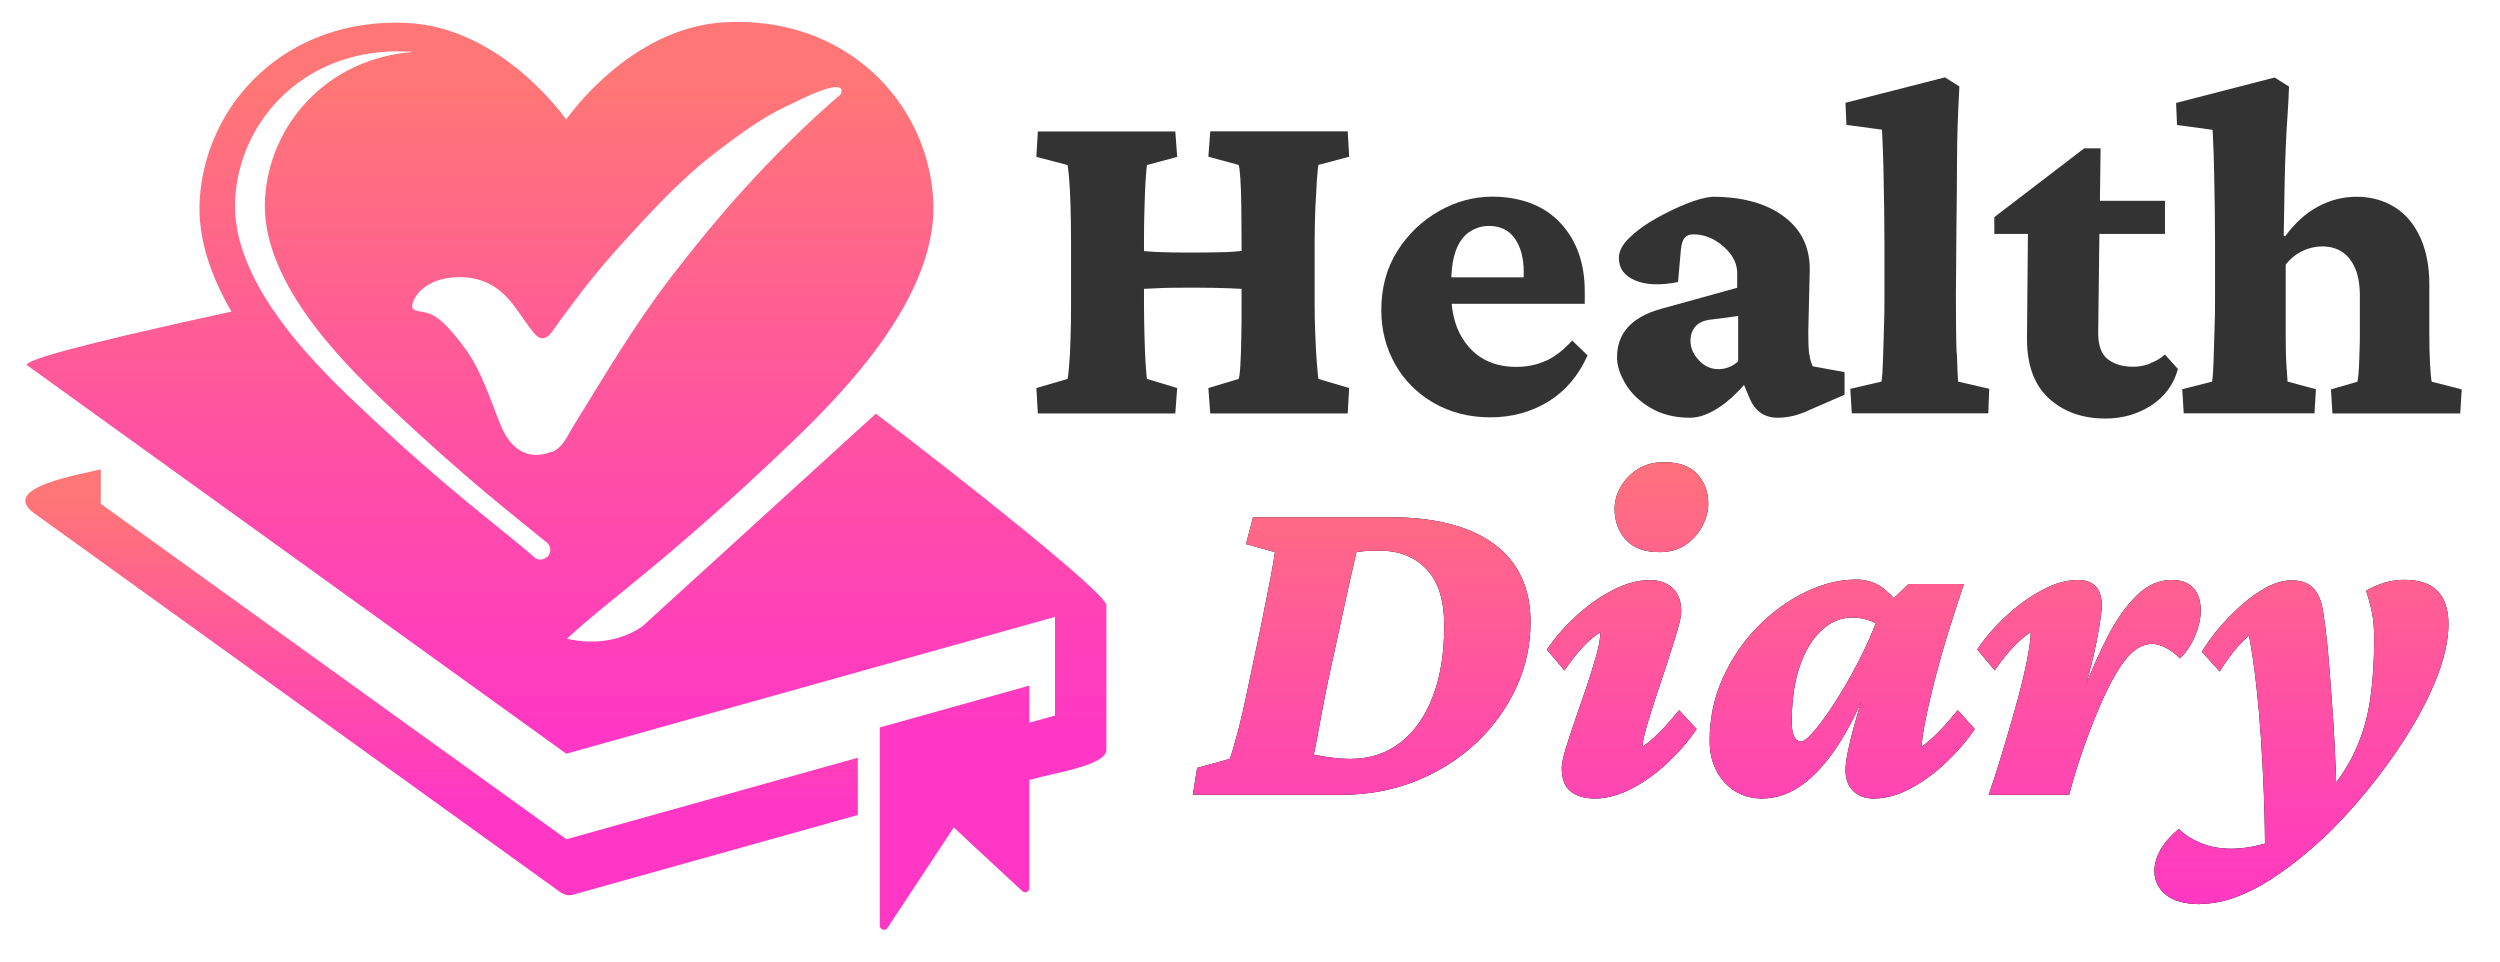
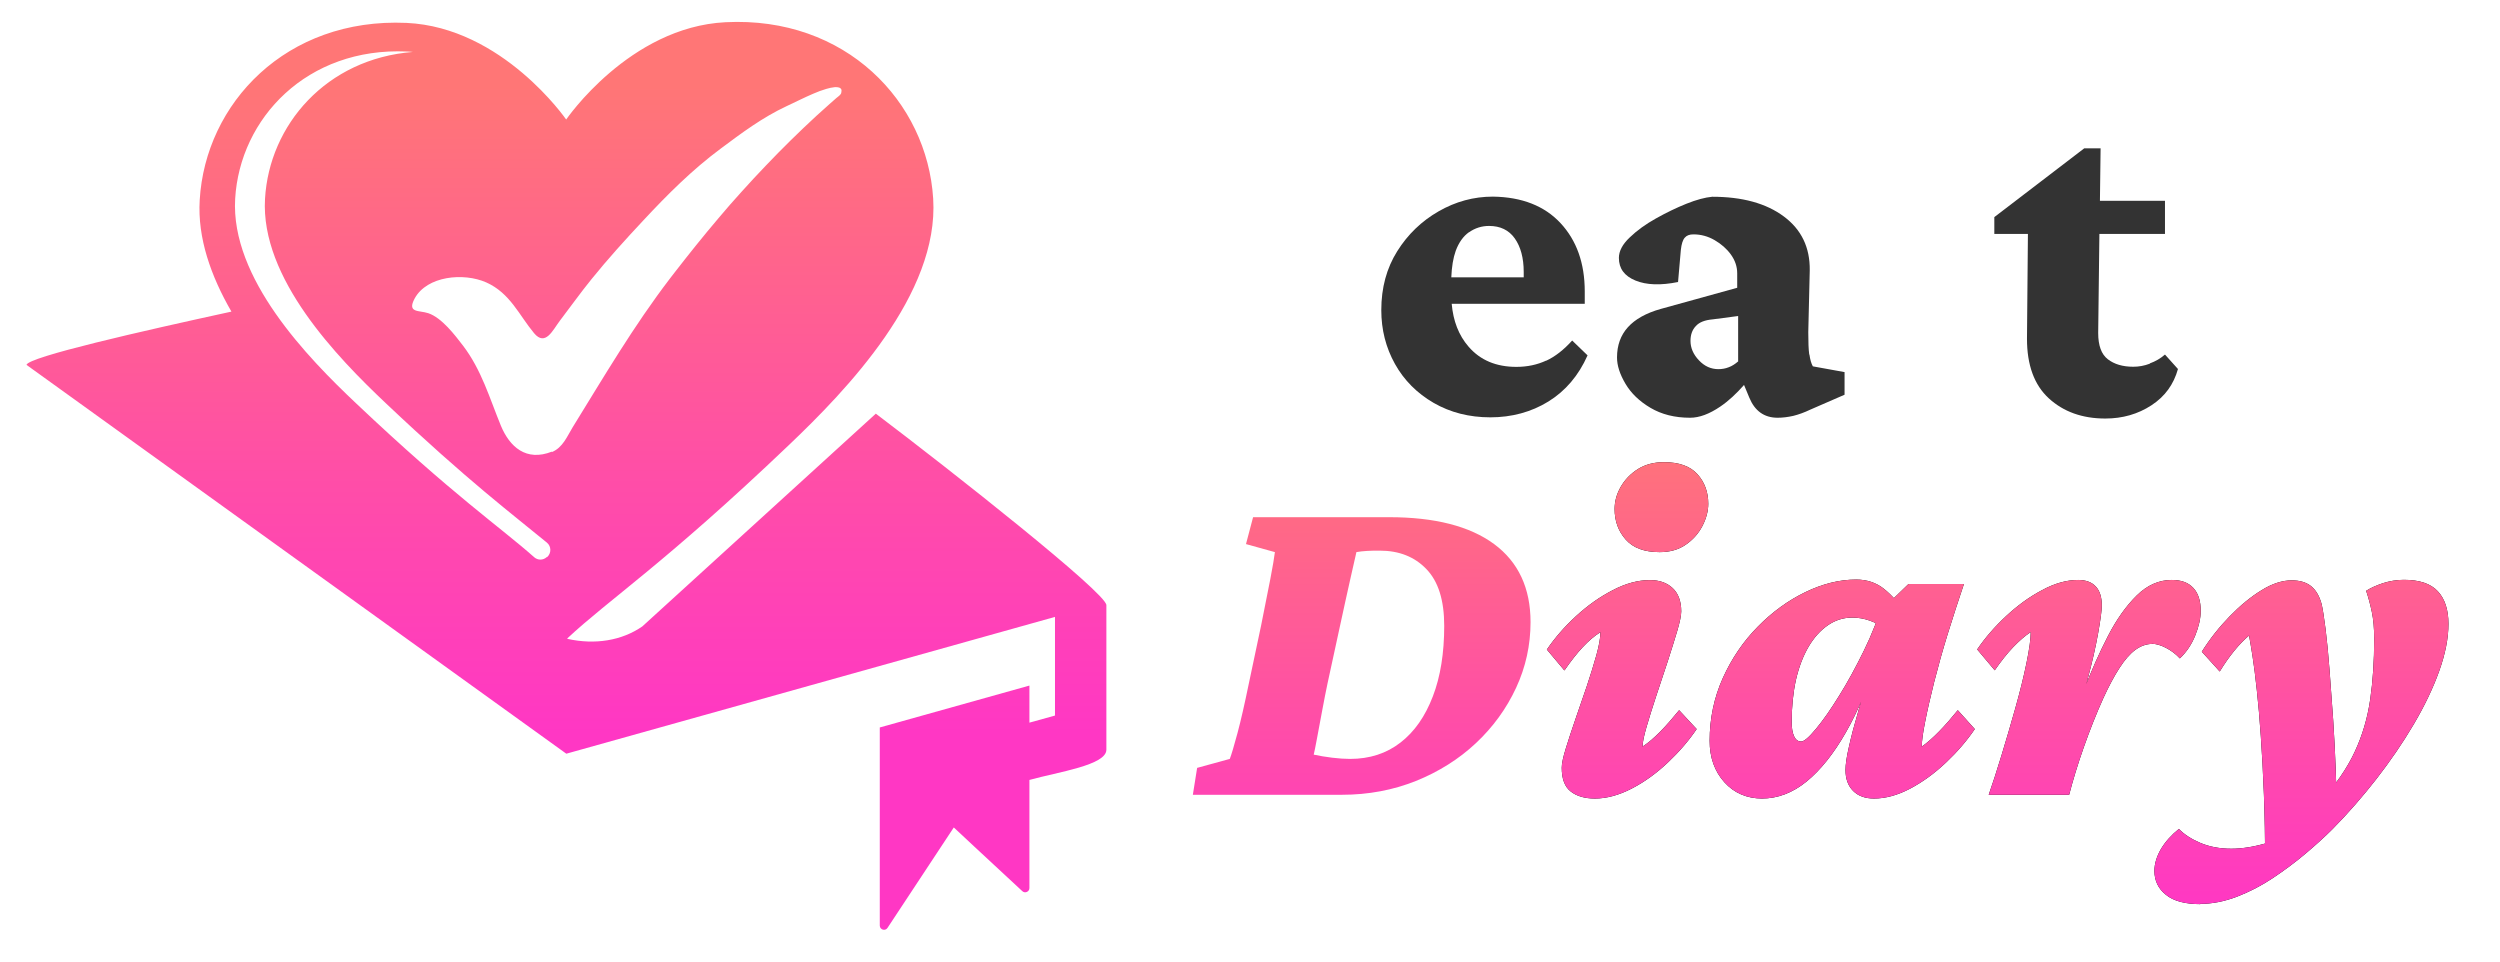
<svg xmlns="http://www.w3.org/2000/svg" xmlns:xlink="http://www.w3.org/1999/xlink" id="_лой_1" viewBox="0 0 186.78 71.84">
  <defs>
    <style>.cls-1{fill:url(#linear-gradient-2);}.cls-2{fill:#333;}.cls-3{fill:url(#linear-gradient-3);}.cls-4{fill:url(#linear-gradient);}</style>
    <linearGradient id="linear-gradient" x1="136.03" y1="31.95" x2="136.03" y2="68.15" gradientTransform="matrix(1, 0, 0, 1, 0, 0)" gradientUnits="userSpaceOnUse">
      <stop offset="0" stop-color="#ff7676" />
      <stop offset=".6" stop-color="#ff4ea7" />
      <stop offset="1" stop-color="#ff37c4" />
    </linearGradient>
    <linearGradient id="linear-gradient-2" x1="32.99" y1="37.29" x2="32.99" y2="60.03" xlink:href="#linear-gradient" />
    <linearGradient id="linear-gradient-3" x1="42.33" y1="6.39" x2="42.33" y2="54.87" xlink:href="#linear-gradient" />
  </defs>
  <g>
-     <path class="cls-2" d="M98.27,15.59c.04-.84,.08-1.56,.12-2.17,.05-.61,.08-.98,.11-1.1l2.3-.61-.11-1.9h-10.27l-.14,1.9,2.26,.61c.05,.12,.09,.46,.13,1.02s.06,1.25,.07,2.07c.01,.81,.02,1.66,.02,2.55v.79c-.34,.03-.67,.06-1.02,.08-.68,.02-1.56,.04-2.64,.04s-1.93-.01-2.62-.04c-.35-.01-.67-.05-1.01-.07v-.79c0-.89,.01-1.74,.04-2.55,.02-.81,.05-1.5,.09-2.07s.07-.9,.09-1.02l2.26-.61-.14-1.9h-10.27l-.11,1.9,2.33,.61c.02,.07,.06,.38,.11,.92,.05,.54,.08,1.23,.11,2.06,.02,.84,.04,1.72,.04,2.66v4.78c0,.91-.01,1.78-.04,2.6-.02,.83-.06,1.5-.11,2.03-.05,.53-.08,.84-.11,.93l-2.33,.68,.11,1.9h10.27l.14-1.9-2.26-.68c-.02-.12-.05-.46-.09-1.02s-.07-1.25-.09-2.07c-.02-.81-.04-1.64-.04-2.48v-1.16c.27-.01,.55-.03,.86-.04,.72-.04,1.64-.05,2.77-.05s2.09,.02,2.82,.05c.31,.02,.58,.03,.84,.04v1.16c0,.84,0,1.67-.02,2.48-.01,.81-.04,1.5-.07,2.07s-.08,.9-.13,1.02l-2.26,.68,.14,1.9h10.27l.11-1.9-2.3-.68c-.02-.12-.06-.49-.11-1.11-.05-.62-.09-1.35-.12-2.17-.04-.83-.05-1.59-.05-2.28v-4.78c0-.74,.02-1.53,.05-2.37Z" />
    <path class="cls-2" d="M115.52,26.94c-.67,.31-1.41,.47-2.23,.47-1.51,0-2.7-.5-3.57-1.51-.74-.85-1.15-1.93-1.26-3.2h9.94v-.93c0-2.11-.61-3.81-1.81-5.1s-2.89-1.95-5.05-1.98c-1.44,0-2.79,.37-4.06,1.1-1.27,.73-2.3,1.72-3.09,2.98-.79,1.26-1.19,2.72-1.19,4.4,0,1.46,.34,2.8,1.02,4.02,.68,1.22,1.65,2.19,2.89,2.91,1.25,.72,2.66,1.08,4.24,1.08s3.05-.39,4.33-1.18c1.28-.79,2.26-1.94,2.93-3.45l-1.15-1.11c-.62,.69-1.27,1.2-1.94,1.51Zm-5.76-9.59c.44-.31,.94-.47,1.49-.47,.84,0,1.48,.31,1.92,.93,.44,.62,.67,1.46,.67,2.51v.4h-5.41c.03-.78,.14-1.45,.33-1.98,.23-.62,.56-1.09,1-1.4Z" />
    <path class="cls-2" d="M135.17,26.47c-.05-.36-.07-.91-.07-1.65l.11-4.63c.02-1.7-.62-3.04-1.94-4.02-1.32-.98-3.1-1.47-5.35-1.47-.53,.05-1.17,.22-1.92,.52-.75,.3-1.51,.67-2.28,1.1-.77,.43-1.42,.9-1.96,1.42-.54,.51-.81,1.02-.81,1.53,0,.79,.41,1.35,1.24,1.69,.83,.34,1.89,.37,3.18,.11l.21-2.41c.05-.43,.14-.73,.29-.9,.14-.17,.36-.25,.65-.25,.55,0,1.08,.14,1.58,.43s.91,.65,1.22,1.08c.31,.43,.47,.9,.47,1.4v1.08l-5.71,1.58c-1.1,.31-1.92,.77-2.46,1.37-.54,.6-.81,1.35-.81,2.26,0,.6,.21,1.25,.63,1.96,.42,.71,1.04,1.31,1.87,1.8,.83,.49,1.81,.74,2.96,.74,.69,0,1.44-.28,2.25-.83,.62-.42,1.21-.97,1.78-1.62l.39,.94c.41,1,1.11,1.51,2.12,1.51,.38,0,.77-.05,1.17-.14,.4-.1,.82-.25,1.28-.47l2.55-1.11v-1.69l-2.37-.43c-.12-.22-.2-.5-.25-.86Zm-5.32,.54c-.22,.19-.45,.34-.7,.43-.25,.1-.51,.14-.77,.14-.55,0-1.04-.22-1.45-.66-.42-.44-.63-.93-.63-1.45,0-.46,.13-.83,.4-1.11,.26-.29,.68-.45,1.26-.5l1.9-.25v3.41Z" />
-     <path class="cls-2" d="M146.18,26.36c-.04-1.15-.05-2.6-.05-4.35l.04-5.1c.02-1.75,.04-3.21,.04-4.4s.02-2.24,.05-3.16,.08-1.89,.13-2.89l-1.08-.68-7.43,1.9,.07,1.65,2.66,.36c.02,.5,.05,1.06,.07,1.67,.02,.61,.04,1.27,.05,1.98,.01,.71,.02,1.45,.04,2.23,.01,.78,.02,1.58,.02,2.39v4.56c0,.62-.01,1.34-.04,2.15-.02,.81-.05,1.58-.07,2.3-.02,.72-.06,1.23-.11,1.54l-2.33,.54,.11,1.83h10.2l.07-1.83-2.33-.54c-.02-.29-.05-1.01-.09-2.16Z" />
    <path class="cls-2" d="M160.62,27.17c-.42,.16-.83,.23-1.24,.23-.79,0-1.42-.19-1.9-.56-.48-.37-.72-1.02-.72-1.96l.09-7.4h4.9v-2.48h-4.86l.05-3.92h-1.22l-6.72,5.14v1.26h2.51l-.07,7.83c0,1.96,.54,3.45,1.63,4.45s2.5,1.51,4.22,1.51c1.29,0,2.44-.33,3.45-.99,1.01-.66,1.66-1.56,1.98-2.71l-.97-1.08c-.33,.29-.71,.51-1.13,.66Z" />
-     <path class="cls-2" d="M181.68,28.52c-.05-.19-.09-.65-.13-1.37-.04-.72-.05-1.47-.05-2.26v-3.66c0-1.34-.23-2.51-.68-3.5-.46-.99-1.09-1.75-1.92-2.26s-1.77-.77-2.82-.77-2,.25-2.91,.74c-.91,.49-1.72,1.23-2.44,2.21l-.11-.04c.02-1.53,.05-2.84,.07-3.92,.02-1.08,.05-2.03,.09-2.86,.04-.83,.08-1.58,.13-2.26,.05-.68,.08-1.38,.11-2.1l-1.08-.68-7.36,1.9,.07,1.65,2.66,.36c.02,.48,.05,1.02,.07,1.63,.02,.61,.04,1.27,.05,1.98,.01,.71,.02,1.45,.04,2.23,.01,.78,.02,1.59,.02,2.42v4.56c0,.62-.01,1.34-.04,2.15-.02,.81-.05,1.58-.07,2.3-.02,.72-.06,1.23-.11,1.54l-2.23,.57,.11,1.8h9.77l.11-1.8-2.12-.57c-.02-.19-.05-.62-.09-1.28-.04-.66-.05-1.41-.05-2.25v-5.21c.36-.46,.78-.8,1.26-1.02,.48-.23,.97-.34,1.47-.34,.55,0,1.03,.13,1.44,.38,.41,.25,.74,.65,.99,1.19,.25,.54,.38,1.25,.38,2.14v2.73c0,.34,0,.75-.02,1.24-.01,.49-.03,.95-.05,1.37-.02,.42-.06,.77-.11,1.06l-1.98,.57,.11,1.8h9.55l.11-1.8-2.23-.57Z" />
  </g>
  <g>
    <g>
-       <path d="M93.6,38.64h10.18c3.42,0,6.03,.67,7.85,2.01,1.81,1.34,2.72,3.29,2.72,5.83,0,1.72-.36,3.36-1.08,4.91s-1.72,2.93-3,4.13c-1.28,1.2-2.78,2.14-4.49,2.83-1.71,.68-3.55,1.03-5.53,1.03h-11.13l.32-2.01,2.44-.67c.12-.31,.31-.94,.57-1.91,.26-.97,.54-2.2,.85-3.71l.92-4.35c.28-1.39,.51-2.55,.69-3.48,.18-.93,.29-1.6,.34-2l-2.16-.6,.53-2.01Zm7.74,2.61c-.07,.31-.22,.98-.46,2.03s-.49,2.23-.78,3.55l-.92,4.24c-.12,.57-.25,1.23-.39,1.98s-.27,1.45-.39,2.09c-.12,.64-.2,1.05-.25,1.24,.42,.09,.88,.17,1.38,.23,.5,.06,.94,.09,1.34,.09,1.46,0,2.72-.41,3.76-1.22,1.05-.81,1.85-1.96,2.42-3.45,.57-1.48,.85-3.24,.85-5.27,0-1.91-.44-3.32-1.33-4.24-.88-.92-2.04-1.38-3.48-1.38-.35,0-.67,0-.95,.02s-.55,.04-.81,.09Z" />
      <path d="M119.15,59.66c-.75,0-1.36-.18-1.8-.53-.45-.35-.67-.94-.67-1.77,0-.31,.1-.78,.3-1.43,.2-.65,.44-1.38,.72-2.19,.28-.81,.57-1.64,.85-2.47,.28-.84,.52-1.61,.72-2.33,.2-.72,.3-1.29,.3-1.71-.45,.28-.89,.66-1.33,1.13s-.89,1.05-1.36,1.73l-1.31-1.56c.59-.87,1.31-1.7,2.17-2.49,.86-.79,1.77-1.44,2.74-1.94,.97-.51,1.9-.76,2.79-.76,.71,0,1.27,.2,1.7,.6,.42,.4,.64,.98,.64,1.73,0,.31-.1,.79-.3,1.47-.2,.67-.44,1.44-.72,2.3-.28,.86-.57,1.71-.85,2.56-.28,.85-.52,1.61-.72,2.3-.2,.68-.3,1.18-.3,1.48,.42-.28,.87-.66,1.33-1.13,.46-.47,.92-1,1.4-1.59l1.31,1.41c-.59,.87-1.31,1.71-2.16,2.51-.85,.8-1.75,1.45-2.7,1.94-.95,.49-1.87,.74-2.74,.74Zm4.84-18.41c-1.13,0-1.97-.31-2.53-.94-.55-.62-.83-1.38-.83-2.28,0-.57,.15-1.12,.46-1.66s.74-.98,1.29-1.33c.55-.34,1.2-.51,1.93-.51,1.13,0,1.97,.3,2.51,.9,.54,.6,.81,1.34,.81,2.21,0,.54-.15,1.1-.44,1.66s-.71,1.03-1.25,1.4c-.54,.37-1.19,.55-1.94,.55Z" />
      <path d="M131.66,59.66c-1.15,0-2.1-.41-2.83-1.22-.73-.81-1.1-1.84-1.1-3.09,0-1.67,.33-3.24,.99-4.7,.66-1.46,1.53-2.74,2.61-3.83,1.08-1.1,2.27-1.96,3.55-2.58,1.28-.62,2.55-.94,3.8-.94,.8,0,1.49,.23,2.07,.69s1.15,1.1,1.71,1.93l-1.59,1.1c-.35-.28-.74-.5-1.17-.65-.42-.15-.86-.23-1.31-.23-.66,0-1.27,.19-1.82,.57-.55,.38-1.04,.91-1.45,1.61-.41,.7-.72,1.52-.94,2.47-.21,.95-.32,2.01-.32,3.16,0,.45,.06,.8,.18,1.06,.12,.26,.29,.39,.53,.39,.21,0,.58-.31,1.1-.94,.52-.62,1.1-1.45,1.73-2.47,.64-1.02,1.25-2.15,1.85-3.37,.6-1.22,1.08-2.45,1.43-3.68l.74-.18,1.17-1.13h4.14c-.42,1.25-.83,2.5-1.22,3.76-.39,1.26-.72,2.46-1.01,3.59-.28,1.13-.51,2.12-.67,2.95-.17,.84-.25,1.45-.25,1.85,.4-.28,.83-.66,1.29-1.13,.46-.47,.92-1,1.4-1.59l1.27,1.41c-.59,.87-1.31,1.71-2.16,2.51-.85,.8-1.74,1.45-2.67,1.94-.93,.49-1.83,.74-2.7,.74-.66,0-1.18-.19-1.56-.57-.38-.38-.57-.9-.57-1.56,0-.4,.08-.97,.25-1.71,.16-.74,.41-1.68,.74-2.81,.33-1.13,.74-2.46,1.24-3.99h.21c-.71,2.22-1.51,4.12-2.42,5.71s-1.89,2.81-2.93,3.66c-1.05,.85-2.16,1.27-3.34,1.27Z" />
      <path d="M160.78,48.11c-.42,0-.84,.15-1.24,.44s-.79,.74-1.18,1.34c-.39,.6-.8,1.36-1.22,2.28-.52,1.15-1,2.37-1.45,3.64-.45,1.27-.81,2.46-1.1,3.57h-6.01c.28-.8,.6-1.78,.95-2.93,.35-1.15,.7-2.34,1.04-3.55,.34-1.21,.62-2.33,.83-3.36,.21-1.02,.32-1.8,.32-2.32-.42,.28-.86,.66-1.31,1.13-.45,.47-.91,1.05-1.38,1.73l-1.31-1.56c.59-.87,1.31-1.7,2.16-2.49,.85-.79,1.74-1.44,2.69-1.94,.94-.51,1.84-.76,2.69-.76,.59,0,1.03,.17,1.33,.5s.44,.8,.44,1.41c0,.35-.09,1.04-.27,2.05-.18,1.01-.45,2.22-.83,3.61-.38,1.39-.88,2.85-1.52,4.38h-.14c.45-1.2,.94-2.49,1.47-3.85s1.11-2.67,1.75-3.91c.64-1.24,1.35-2.24,2.14-3.02,.79-.78,1.67-1.17,2.63-1.17,.71,0,1.24,.2,1.61,.6s.55,.97,.55,1.7c0,.57-.14,1.18-.41,1.85s-.65,1.24-1.15,1.71c-.31-.33-.65-.59-1.04-.79-.39-.2-.74-.3-1.04-.3Z" />
      <path d="M164.39,67.55c-1.13,0-1.99-.23-2.56-.69-.58-.46-.87-1.06-.87-1.79,0-.54,.17-1.09,.49-1.64,.33-.55,.78-1.05,1.34-1.5,.38,.4,.91,.75,1.59,1.04s1.46,.44,2.33,.44c.82,0,1.73-.15,2.7-.44s1.9-.92,2.77-1.89l1.17-1.17c1.15-1.27,2.01-2.52,2.58-3.75,.57-1.22,.95-2.52,1.15-3.89s.3-2.89,.3-4.56c0-.78-.06-1.45-.18-2.01-.12-.57-.26-1.08-.42-1.56,.33-.21,.75-.4,1.25-.57,.51-.16,1.03-.25,1.57-.25,1.15,0,2,.28,2.53,.85,.53,.57,.8,1.38,.8,2.44s-.23,2.23-.69,3.52c-.46,1.28-1.1,2.62-1.91,3.99-.81,1.38-1.74,2.73-2.77,4.06-1.04,1.33-2.13,2.59-3.29,3.76-.57,.57-1.23,1.17-2,1.82-.77,.65-1.59,1.26-2.46,1.84-.87,.58-1.77,1.04-2.7,1.4-.93,.35-1.84,.53-2.74,.53Zm4.84-3c0-1.86-.03-3.59-.09-5.18-.06-1.59-.14-3.04-.23-4.35s-.19-2.46-.3-3.46c-.11-1-.21-1.84-.32-2.53-.11-.68-.19-1.2-.26-1.55-.75,.64-1.48,1.53-2.19,2.69l-1.34-1.48c.61-.97,1.31-1.85,2.09-2.65s1.57-1.45,2.37-1.94c.8-.5,1.56-.74,2.26-.74,.59,0,1.07,.14,1.43,.42,.36,.28,.63,.73,.8,1.34,.09,.38,.19,1.01,.3,1.89,.11,.88,.21,1.92,.3,3.11,.09,1.19,.18,2.43,.27,3.71,.08,1.28,.15,2.53,.19,3.73s.07,2.25,.07,3.15l-5.34,3.85Z" />
    </g>
    <g>
      <path class="cls-4" d="M93.6,38.64h10.18c3.42,0,6.03,.67,7.85,2.01,1.81,1.34,2.72,3.29,2.72,5.83,0,1.72-.36,3.36-1.08,4.91s-1.72,2.93-3,4.13c-1.28,1.2-2.78,2.14-4.49,2.83-1.71,.68-3.55,1.03-5.53,1.03h-11.13l.32-2.01,2.44-.67c.12-.31,.31-.94,.57-1.91,.26-.97,.54-2.2,.85-3.71l.92-4.35c.28-1.39,.51-2.55,.69-3.48,.18-.93,.29-1.6,.34-2l-2.16-.6,.53-2.01Zm7.74,2.61c-.07,.31-.22,.98-.46,2.03s-.49,2.23-.78,3.55l-.92,4.24c-.12,.57-.25,1.23-.39,1.98s-.27,1.45-.39,2.09c-.12,.64-.2,1.05-.25,1.24,.42,.09,.88,.17,1.38,.23,.5,.06,.94,.09,1.34,.09,1.46,0,2.72-.41,3.76-1.22,1.05-.81,1.85-1.96,2.42-3.45,.57-1.48,.85-3.24,.85-5.27,0-1.91-.44-3.32-1.33-4.24-.88-.92-2.04-1.38-3.48-1.38-.35,0-.67,0-.95,.02s-.55,.04-.81,.09Z" />
      <path class="cls-4" d="M119.15,59.66c-.75,0-1.36-.18-1.8-.53-.45-.35-.67-.94-.67-1.77,0-.31,.1-.78,.3-1.43,.2-.65,.44-1.38,.72-2.19,.28-.81,.57-1.64,.85-2.47,.28-.84,.52-1.61,.72-2.33,.2-.72,.3-1.29,.3-1.71-.45,.28-.89,.66-1.33,1.13s-.89,1.05-1.36,1.73l-1.31-1.56c.59-.87,1.31-1.7,2.17-2.49,.86-.79,1.77-1.44,2.74-1.94,.97-.51,1.9-.76,2.79-.76,.71,0,1.27,.2,1.7,.6,.42,.4,.64,.98,.64,1.73,0,.31-.1,.79-.3,1.47-.2,.67-.44,1.44-.72,2.3-.28,.86-.57,1.71-.85,2.56-.28,.85-.52,1.61-.72,2.3-.2,.68-.3,1.18-.3,1.48,.42-.28,.87-.66,1.33-1.13,.46-.47,.92-1,1.4-1.59l1.31,1.41c-.59,.87-1.31,1.71-2.16,2.51-.85,.8-1.75,1.45-2.7,1.94-.95,.49-1.87,.74-2.74,.74Zm4.84-18.41c-1.13,0-1.97-.31-2.53-.94-.55-.62-.83-1.38-.83-2.28,0-.57,.15-1.12,.46-1.66s.74-.98,1.29-1.33c.55-.34,1.2-.51,1.93-.51,1.13,0,1.97,.3,2.51,.9,.54,.6,.81,1.34,.81,2.21,0,.54-.15,1.1-.44,1.66s-.71,1.03-1.25,1.4c-.54,.37-1.19,.55-1.94,.55Z" />
      <path class="cls-4" d="M131.66,59.66c-1.15,0-2.1-.41-2.83-1.22-.73-.81-1.1-1.84-1.1-3.09,0-1.67,.33-3.24,.99-4.7,.66-1.46,1.53-2.74,2.61-3.83,1.08-1.1,2.27-1.96,3.55-2.58,1.28-.62,2.55-.94,3.8-.94,.8,0,1.49,.23,2.07,.69s1.15,1.1,1.71,1.93l-1.59,1.1c-.35-.28-.74-.5-1.17-.65-.42-.15-.86-.23-1.31-.23-.66,0-1.27,.19-1.82,.57-.55,.38-1.04,.91-1.45,1.61-.41,.7-.72,1.52-.94,2.47-.21,.95-.32,2.01-.32,3.16,0,.45,.06,.8,.18,1.06,.12,.26,.29,.39,.53,.39,.21,0,.58-.31,1.1-.94,.52-.62,1.1-1.45,1.73-2.47,.64-1.02,1.25-2.15,1.85-3.37,.6-1.22,1.08-2.45,1.43-3.68l.74-.18,1.17-1.13h4.14c-.42,1.25-.83,2.5-1.22,3.76-.39,1.26-.72,2.46-1.01,3.59-.28,1.13-.51,2.12-.67,2.95-.17,.84-.25,1.45-.25,1.85,.4-.28,.83-.66,1.29-1.13,.46-.47,.92-1,1.4-1.59l1.27,1.41c-.59,.87-1.31,1.71-2.16,2.51-.85,.8-1.74,1.45-2.67,1.94-.93,.49-1.83,.74-2.7,.74-.66,0-1.18-.19-1.56-.57-.38-.38-.57-.9-.57-1.56,0-.4,.08-.97,.25-1.71,.16-.74,.41-1.68,.74-2.81,.33-1.13,.74-2.46,1.24-3.99h.21c-.71,2.22-1.51,4.12-2.42,5.71s-1.89,2.81-2.93,3.66c-1.05,.85-2.16,1.27-3.34,1.27Z" />
      <path class="cls-4" d="M160.78,48.11c-.42,0-.84,.15-1.24,.44s-.79,.74-1.18,1.34c-.39,.6-.8,1.36-1.22,2.28-.52,1.15-1,2.37-1.45,3.64-.45,1.27-.81,2.46-1.1,3.57h-6.01c.28-.8,.6-1.78,.95-2.93,.35-1.15,.7-2.34,1.04-3.55,.34-1.21,.62-2.33,.83-3.36,.21-1.02,.32-1.8,.32-2.32-.42,.28-.86,.66-1.31,1.13-.45,.47-.91,1.05-1.38,1.73l-1.31-1.56c.59-.87,1.31-1.7,2.16-2.49,.85-.79,1.74-1.44,2.69-1.94,.94-.51,1.84-.76,2.69-.76,.59,0,1.03,.17,1.33,.5s.44,.8,.44,1.41c0,.35-.09,1.04-.27,2.05-.18,1.01-.45,2.22-.83,3.61-.38,1.39-.88,2.85-1.52,4.38h-.14c.45-1.2,.94-2.49,1.47-3.85s1.11-2.67,1.75-3.91c.64-1.24,1.35-2.24,2.14-3.02,.79-.78,1.67-1.17,2.63-1.17,.71,0,1.24,.2,1.61,.6s.55,.97,.55,1.7c0,.57-.14,1.18-.41,1.85s-.65,1.24-1.15,1.71c-.31-.33-.65-.59-1.04-.79-.39-.2-.74-.3-1.04-.3Z" />
      <path class="cls-4" d="M164.39,67.55c-1.13,0-1.99-.23-2.56-.69-.58-.46-.87-1.06-.87-1.79,0-.54,.17-1.09,.49-1.64,.33-.55,.78-1.05,1.34-1.5,.38,.4,.91,.75,1.59,1.04s1.46,.44,2.33,.44c.82,0,1.73-.15,2.7-.44s1.9-.92,2.77-1.89l1.17-1.17c1.15-1.27,2.01-2.52,2.58-3.75,.57-1.22,.95-2.52,1.15-3.89s.3-2.89,.3-4.56c0-.78-.06-1.45-.18-2.01-.12-.57-.26-1.08-.42-1.56,.33-.21,.75-.4,1.25-.57,.51-.16,1.03-.25,1.57-.25,1.15,0,2,.28,2.53,.85,.53,.57,.8,1.38,.8,2.44s-.23,2.23-.69,3.52c-.46,1.28-1.1,2.62-1.91,3.99-.81,1.38-1.74,2.73-2.77,4.06-1.04,1.33-2.13,2.59-3.29,3.76-.57,.57-1.23,1.17-2,1.82-.77,.65-1.59,1.26-2.46,1.84-.87,.58-1.77,1.04-2.7,1.4-.93,.35-1.84,.53-2.74,.53Zm4.84-3c0-1.86-.03-3.59-.09-5.18-.06-1.59-.14-3.04-.23-4.35s-.19-2.46-.3-3.46c-.11-1-.21-1.84-.32-2.53-.11-.68-.19-1.2-.26-1.55-.75,.64-1.48,1.53-2.19,2.69l-1.34-1.48c.61-.97,1.31-1.85,2.09-2.65s1.57-1.45,2.37-1.94c.8-.5,1.56-.74,2.26-.74,.59,0,1.07,.14,1.43,.42,.36,.28,.63,.73,.8,1.34,.09,.38,.19,1.01,.3,1.89,.11,.88,.21,1.92,.3,3.11,.09,1.19,.18,2.43,.27,3.71,.08,1.28,.15,2.53,.19,3.73s.07,2.25,.07,3.15l-5.34,3.85Z" />
    </g>
  </g>
  <g>
-     <path class="cls-1" d="M7.53,37.64v-2.58c-1.33,.37-7.69,1.32-4.97,3.29l39.28,28.29c.29,.21,.64,.3,.95,.21l21.3-5.96v-4.28l-21.77,6.09L7.53,37.64Z" />
    <path class="cls-3" d="M65.43,30.91l-17.44,15.89c-1.53,1.06-3.53,1.39-5.6,.93v-.04c3.14-2.93,7.27-5.59,16.54-14.43,4.33-4.12,11.24-11.29,10.79-18.42-.45-7.24-6.53-13.64-15.52-13.18-7.18,.36-11.9,7.27-11.9,7.27,0,0-4.75-6.89-11.93-7.22-8.99-.4-15.03,6.01-15.45,13.24-.17,2.84,.84,5.68,2.37,8.33-6.7,1.46-15.2,3.39-15.31,3.98l40.33,29.05,36.51-10.22v7.37l-1.91,.53v-2.77l-11.18,3.13v14.8c0,.31,.41,.44,.58,.17l4.95-7.5,1.5,1.4,3.62,3.36c.2,.19,.53,.04,.53-.23v-8.08c2.16-.6,5.75-1.1,5.75-2.26v-10.8c0-.9-11.47-9.95-17.23-14.31Zm-24.57,10.71h-.01c-.27,.25-.67,.25-.94,.01-2.56-2.27-6.03-4.61-13.31-11.5-3.61-3.41-9.38-9.34-9.03-15.28,.35-6.01,5.37-11.34,12.84-11,.15,0,.29,.02,.44,.03-6.47,.51-10.73,5.45-11.05,10.97-.35,5.94,5.42,11.87,9.03,15.28,6.14,5.81,9.57,8.38,12.03,10.41,.34,.28,.34,.79,.02,1.08Zm.38-7.88c-1.94,.77-3.17-.37-3.82-1.94-.84-2.04-1.44-4.16-2.83-5.98-.6-.78-1.58-2.08-2.59-2.42-.69-.23-1.61,0-1.02-1.1,.92-1.69,3.66-1.95,5.35-1.2,1.79,.8,2.46,2.46,3.57,3.79,.85,1.02,1.4-.23,1.93-.93,.79-1.03,1.54-2.09,2.36-3.1,1.22-1.51,2.56-2.99,3.9-4.42,1.77-1.9,3.63-3.76,5.76-5.34,1.54-1.15,3.12-2.33,4.9-3.16,.67-.31,1.33-.65,2.01-.94,.32-.14,.64-.26,.98-.36,.21-.06,.42-.11,.64-.13,.14,0,.33,0,.43,.1,.05,.05,.07,.12,.06,.19,0,.05-.01,.09-.02,.14,0,.03-.02,.06-.04,.09-.08,.12-.23,.21-.33,.3-.17,.15-.33,.29-.5,.44-.33,.29-.66,.59-.99,.89-.65,.6-1.29,1.21-1.92,1.83-.63,.62-1.25,1.25-1.86,1.89-.61,.64-1.21,1.28-1.8,1.94-.59,.65-1.17,1.31-1.73,1.98-.57,.67-1.12,1.34-1.67,2.02-.55,.68-1.08,1.36-1.61,2.04-.11,.15-.23,.29-.34,.44-2.73,3.57-4.95,7.36-7.28,11.13-.4,.65-.73,1.52-1.56,1.85Z" />
  </g>
</svg>